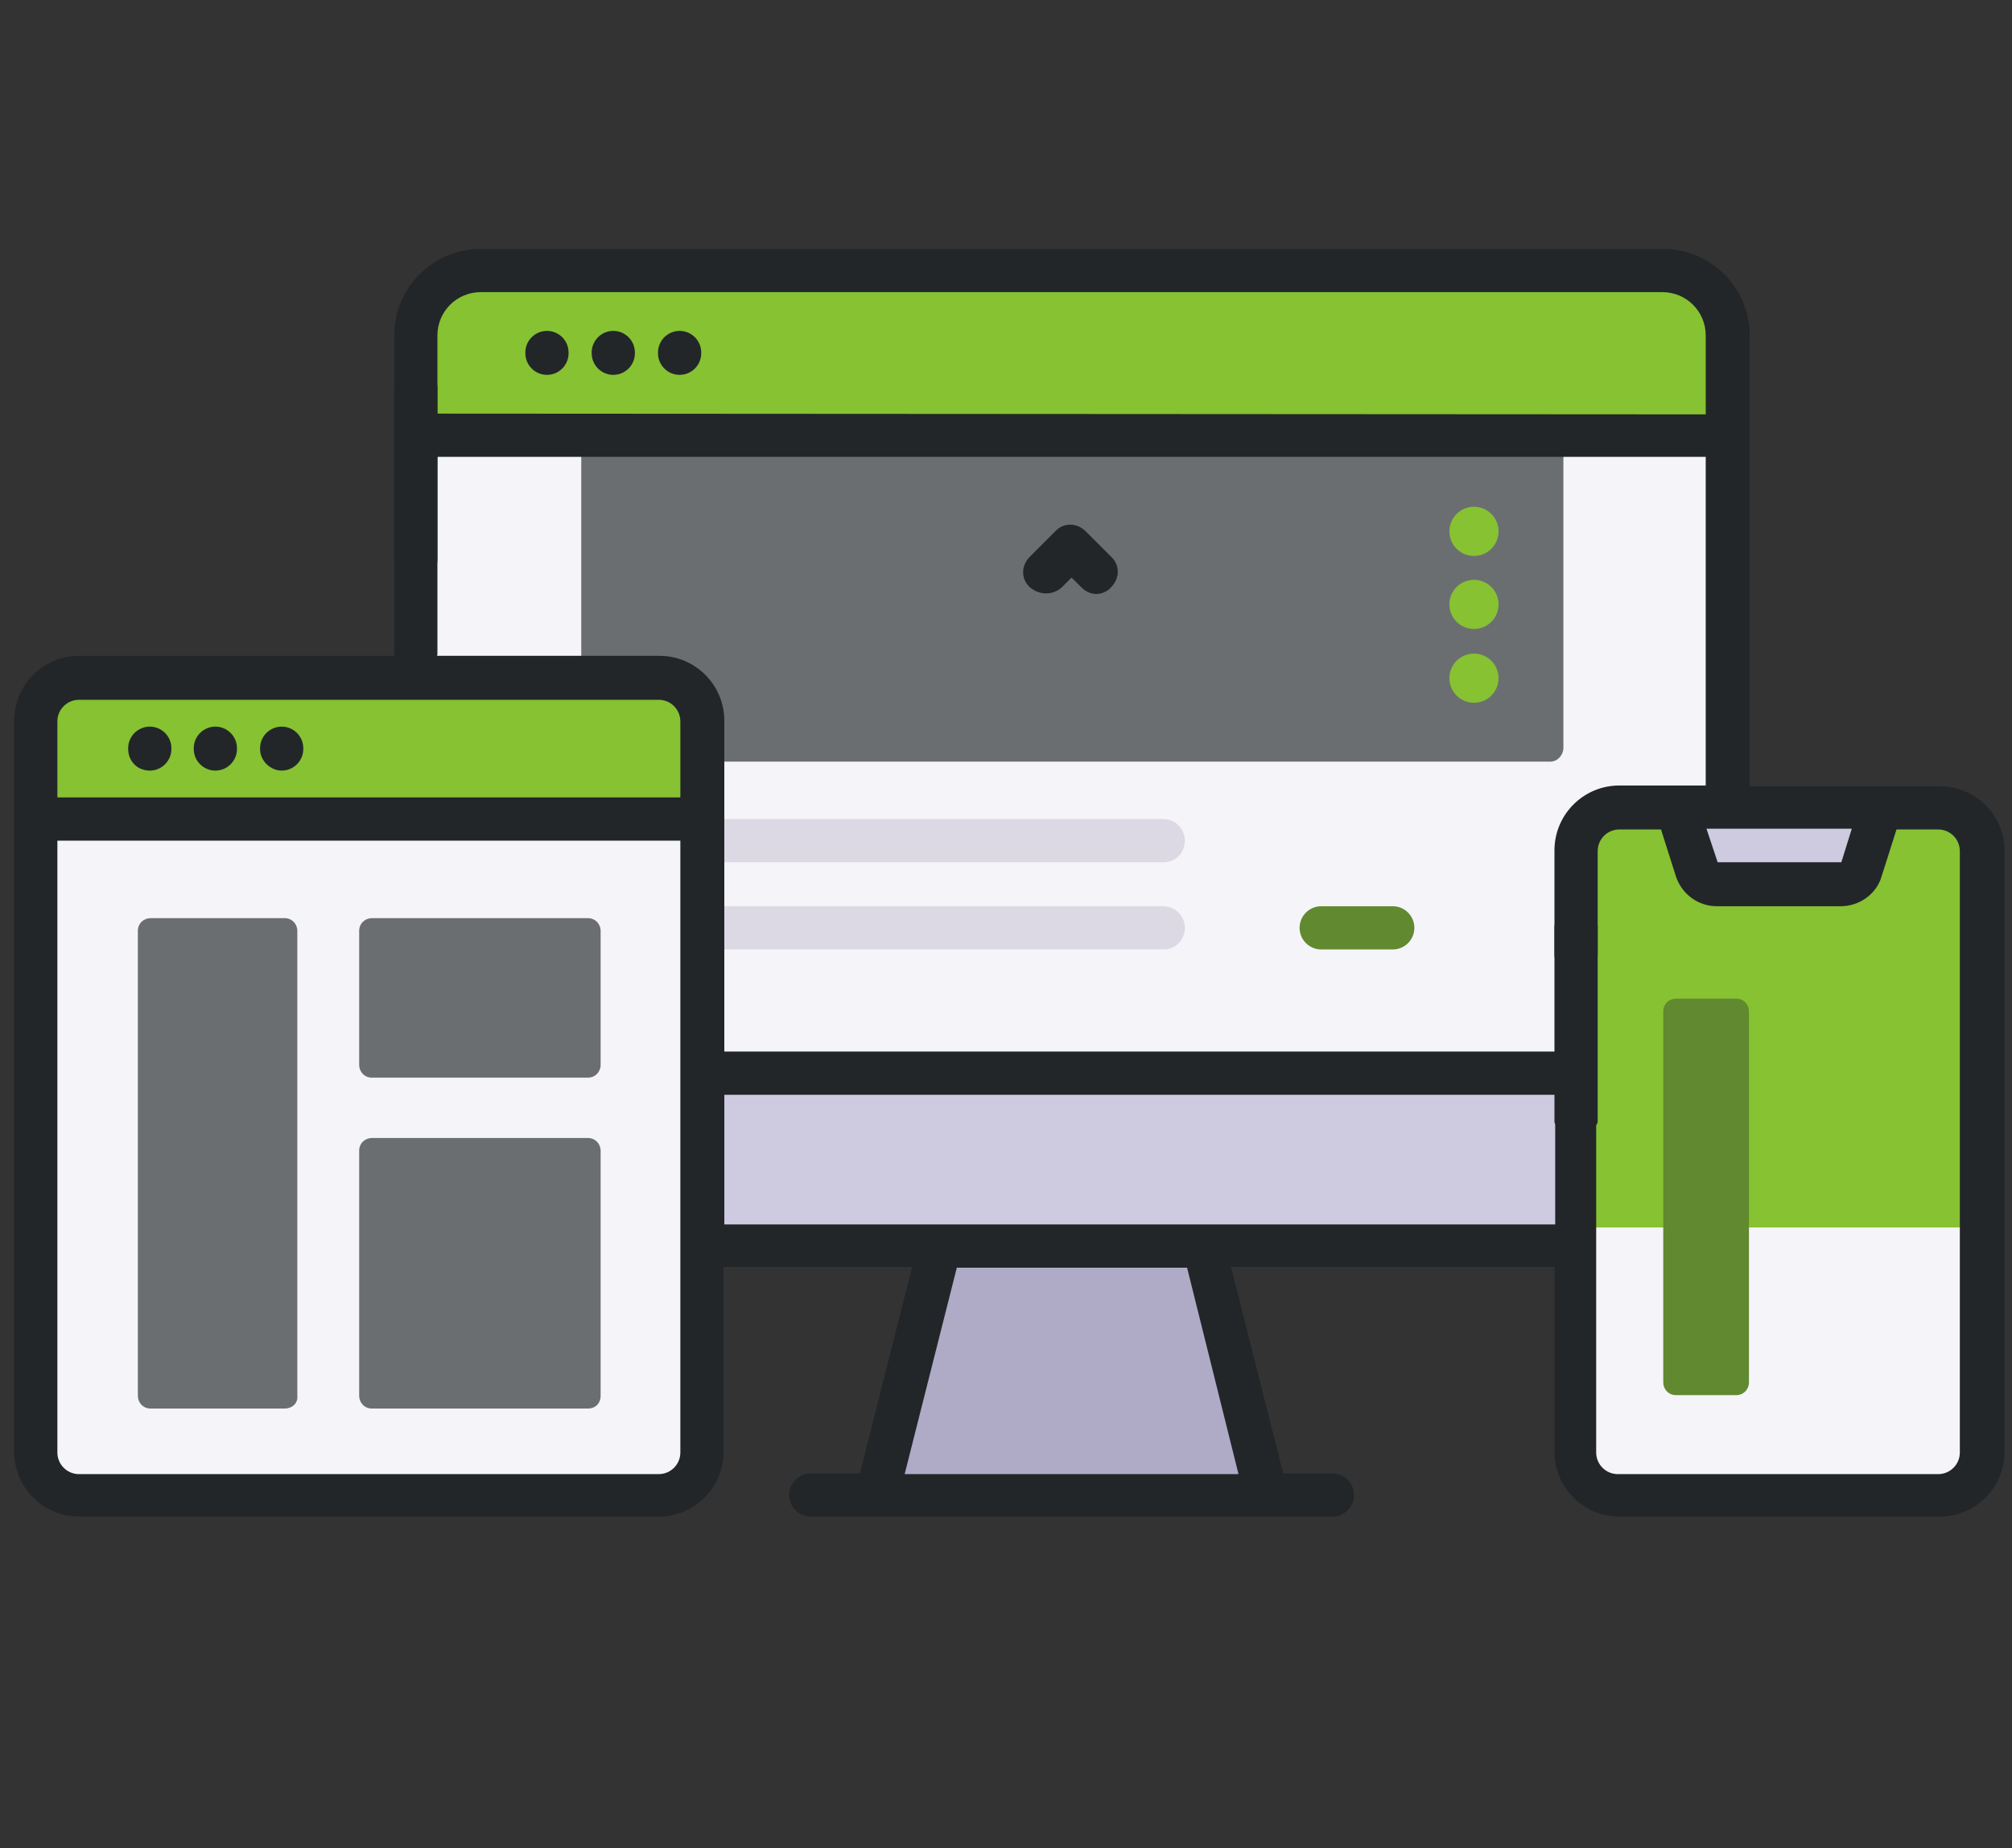
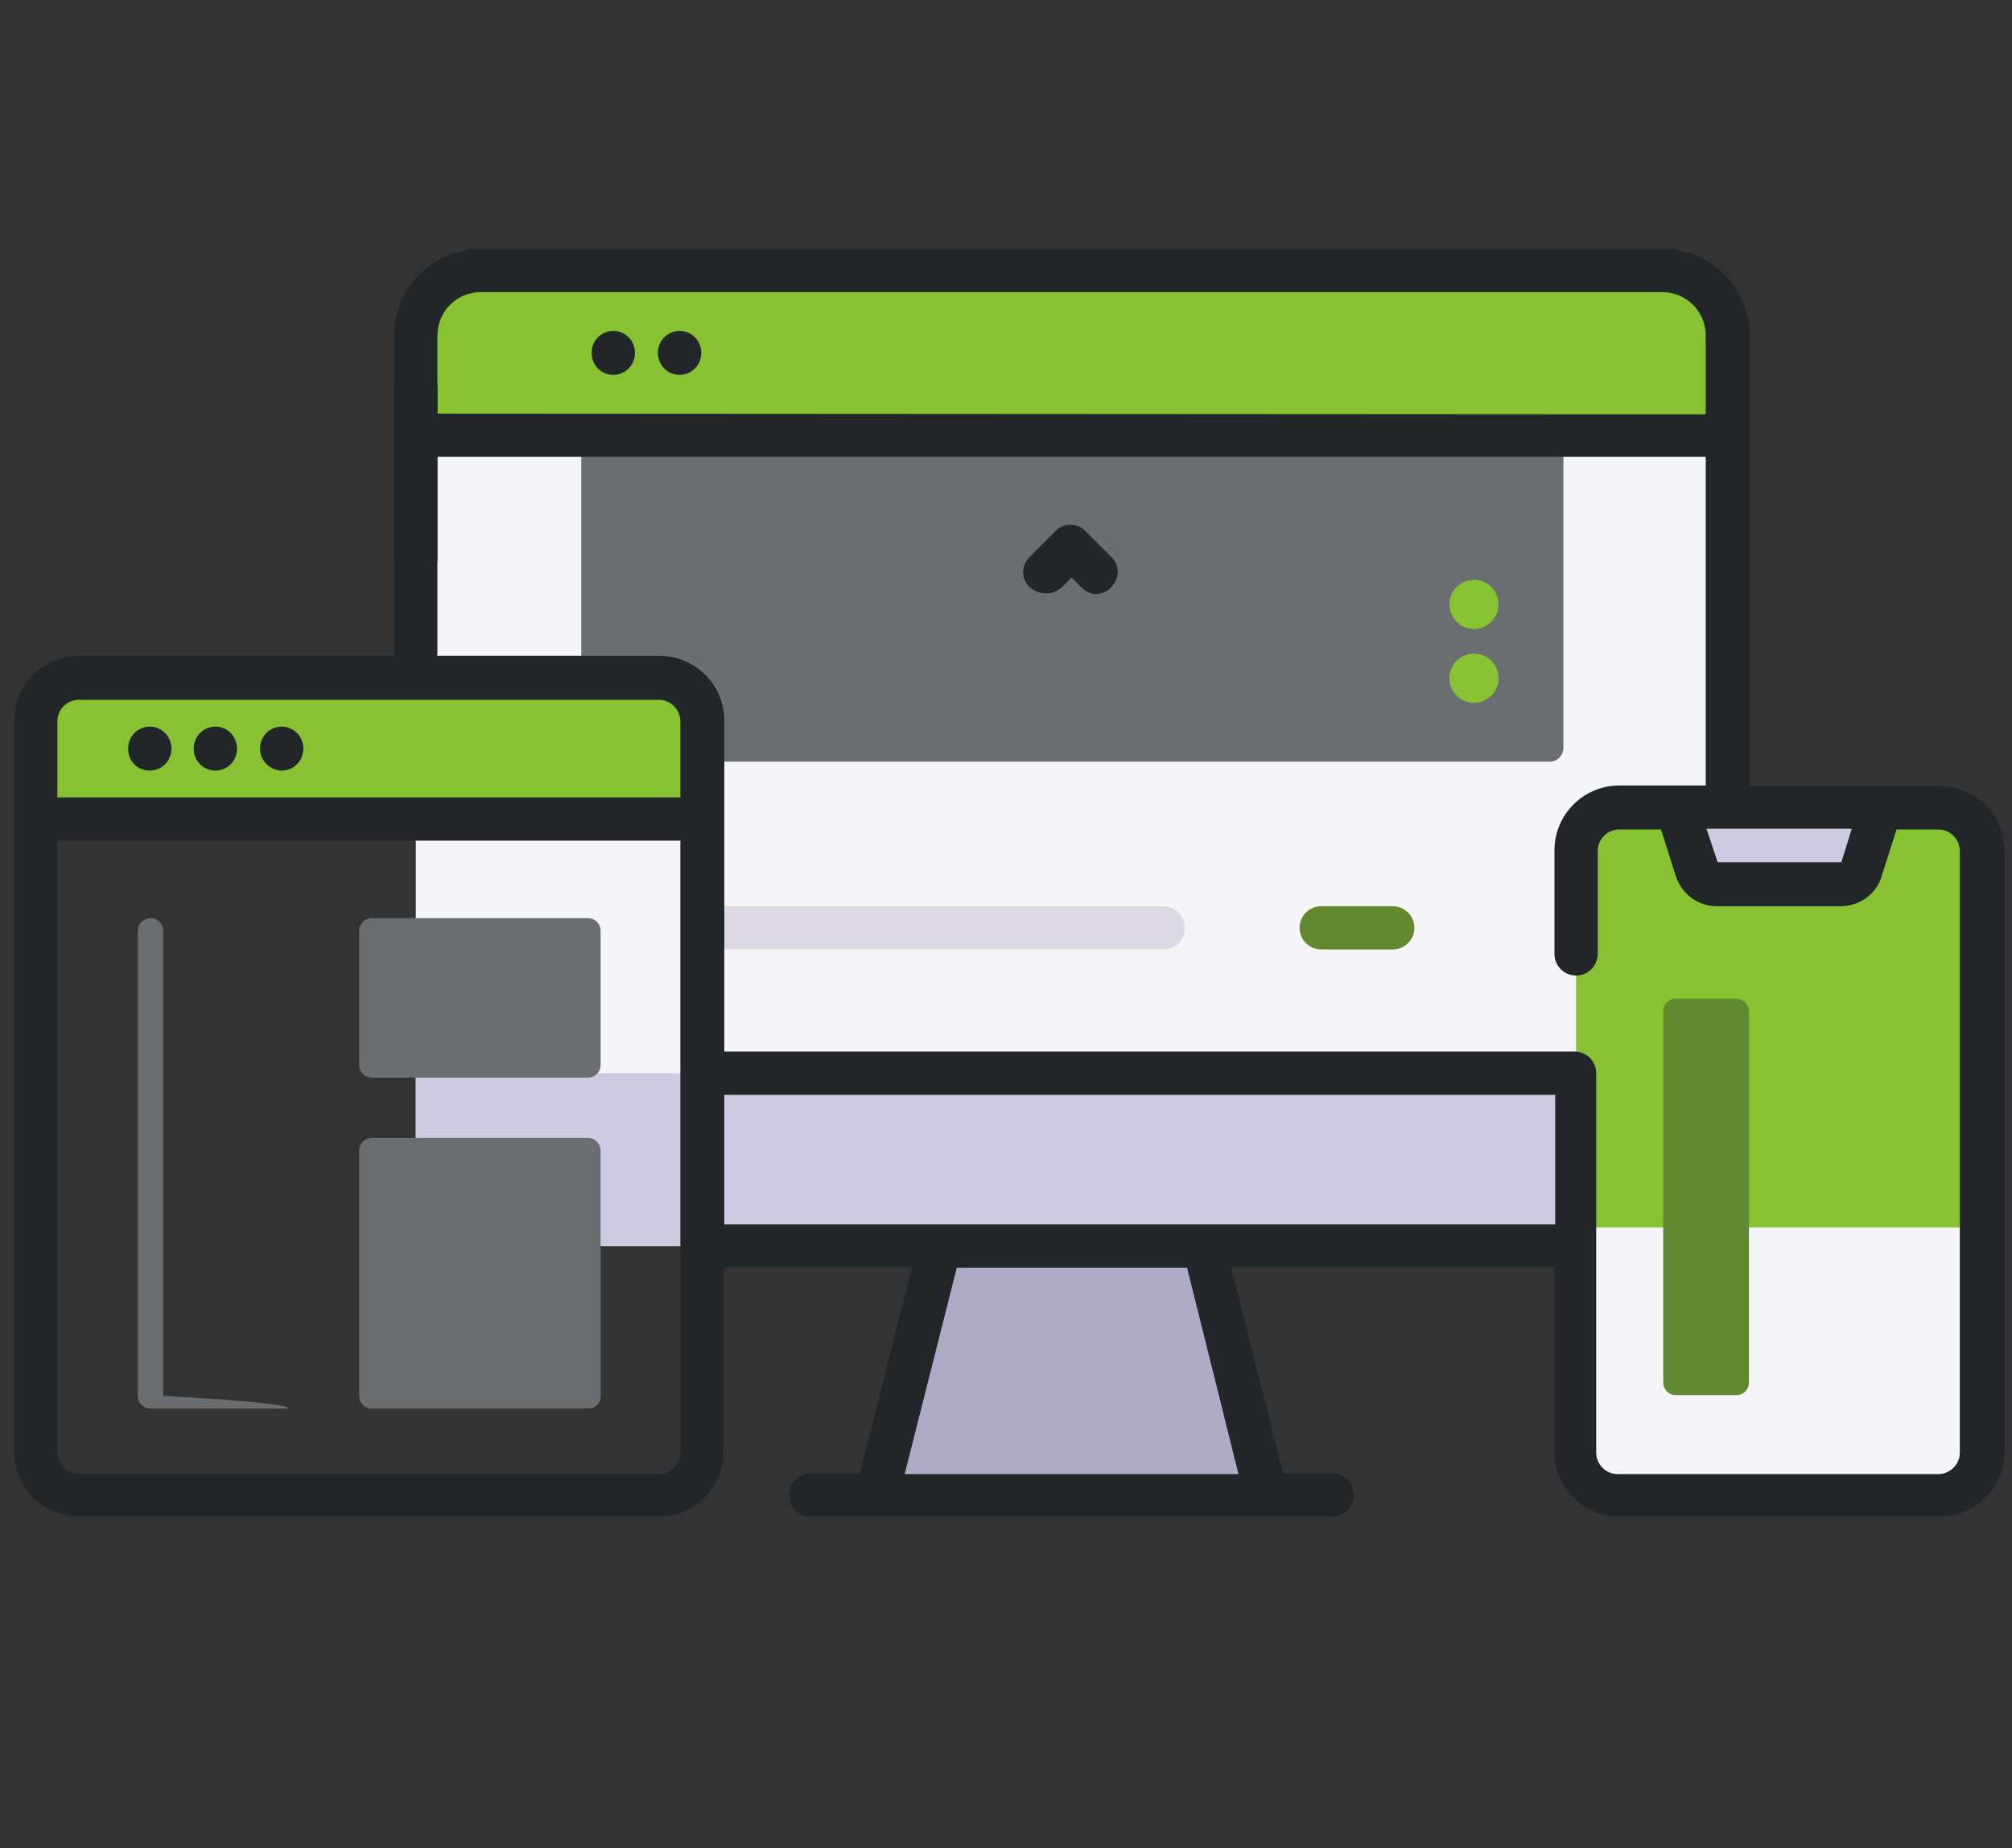
<svg xmlns="http://www.w3.org/2000/svg" version="1.1" id="Capa_1" x="0px" y="0px" viewBox="0 0 270 248" style="enable-background:new 0 0 270 248;" xml:space="preserve">
  <rect x="0" y="0" width="270" height="248" fill="#333333" stroke="none" />
  <style type="text/css">
	.st0{fill:#AFABC6;}
	.st1{fill:#F5F4F9;}
	.st2{fill:#6B6E70;}
	.st3{fill:#DDD9E4;}
	.st4{fill:#61892F;}
	.st5{fill:#86C232;}
	.st6{fill:#CECAE0;}
	.st7{fill:#222629;}
</style>
  <path class="st0" d="M170,200.7h-52.3l6.9-27.1l3.6-14.3h31.4l3.6,14.3L170,200.7z" />
  <path class="st1" d="M223.1,167.2H64.5c-4.8,0-8.7-3.9-8.7-8.7V45c0-4.8,3.9-8.7,8.7-8.7h158.6c4.8,0,8.7,3.9,8.7,8.7v113.6  C231.8,163.3,228,167.2,223.1,167.2z" />
  <path class="st2" d="M208,102.2H79.7c-1,0-1.7-0.8-1.7-1.7v-42h131.8v42C209.7,101.4,209,102.2,208,102.2z" />
-   <path class="st3" d="M156.1,115.7H94.3c-1.6,0-2.9-1.3-2.9-2.9s1.3-2.9,2.9-2.9h61.8c1.6,0,2.9,1.3,2.9,2.9S157.8,115.7,156.1,115.7  z" />
  <path class="st3" d="M156.1,127.4H94.3c-1.6,0-2.9-1.3-2.9-2.9s1.3-2.9,2.9-2.9h61.8c1.6,0,2.9,1.3,2.9,2.9S157.8,127.4,156.1,127.4  z" />
  <path class="st4" d="M186.9,127.4h-9.6c-1.6,0-2.9-1.3-2.9-2.9s1.3-2.9,2.9-2.9h9.6c1.6,0,2.9,1.3,2.9,2.9  C189.8,126.1,188.5,127.4,186.9,127.4z" />
  <path class="st5" d="M231.8,58.4V45c0-4.8-3.9-8.7-8.7-8.7H64.5c-4.8,0-8.7,3.9-8.7,8.7v13.5L231.8,58.4L231.8,58.4z" />
  <path class="st6" d="M55.8,144v14.5c0,4.8,3.9,8.7,8.7,8.7h158.6c4.8,0,8.7-3.9,8.7-8.7V144H55.8z" />
  <path class="st5" d="M260.3,200.7h-43c-3.2,0-5.8-2.6-5.8-5.8v-80.7c0-3.2,2.6-5.8,5.8-5.8h43c3.2,0,5.8,2.6,5.8,5.8v80.7  C266.1,198.1,263.5,200.7,260.3,200.7L260.3,200.7z" />
  <path class="st1" d="M211.5,164.7v30.2c0,3.2,2.6,5.8,5.8,5.8h43c3.2,0,5.8-2.6,5.8-5.8v-30.2H211.5z" />
  <path class="st6" d="M249.8,116.6l2.7-8.2H225l2.7,8.2c0.4,1.2,1.5,2,2.8,2h16.6C248.3,118.6,249.5,117.8,249.8,116.6L249.8,116.6z" />
-   <path class="st1" d="M88.4,200.7H10.6c-3.2,0-5.8-2.6-5.8-5.8V96.8c0-3.2,2.6-5.8,5.8-5.8h77.8c3.2,0,5.8,2.6,5.8,5.8v98.1  C94.3,198.1,91.7,200.7,88.4,200.7z" />
  <path class="st5" d="M94.3,109.9V96.8c0-3.2-2.6-5.8-5.8-5.8H10.6c-3.2,0-5.8,2.6-5.8,5.8V110L94.3,109.9L94.3,109.9z" />
-   <path class="st2" d="M38.2,189h-18c-1,0-1.7-0.8-1.7-1.7v-62.4c0-1,0.8-1.7,1.7-1.7h18c1,0,1.7,0.8,1.7,1.7v62.4  C40,188.3,39.2,189,38.2,189z" />
+   <path class="st2" d="M38.2,189h-18c-1,0-1.7-0.8-1.7-1.7v-62.4c0-1,0.8-1.7,1.7-1.7c1,0,1.7,0.8,1.7,1.7v62.4  C40,188.3,39.2,189,38.2,189z" />
  <path class="st2" d="M78.9,144.6h-29c-1,0-1.7-0.8-1.7-1.7v-18c0-1,0.8-1.7,1.7-1.7h29c1,0,1.7,0.8,1.7,1.7v18  C80.6,143.8,79.9,144.6,78.9,144.6z" />
  <path class="st2" d="M78.9,189h-29c-1,0-1.7-0.8-1.7-1.7v-32.9c0-1,0.8-1.7,1.7-1.7h29c1,0,1.7,0.8,1.7,1.7v32.9  C80.6,188.3,79.9,189,78.9,189z" />
  <g>
-     <path class="st7" d="M73.4,44.4c-1.6,0-2.9,1.3-2.9,2.9v0.1c0,1.6,1.3,2.9,2.9,2.9s2.9-1.3,2.9-2.9v-0.1   C76.3,45.7,75,44.4,73.4,44.4z" />
    <path class="st7" d="M82.3,44.4c-1.6,0-2.9,1.3-2.9,2.9v0.1c0,1.6,1.3,2.9,2.9,2.9s2.9-1.3,2.9-2.9v-0.1   C85.2,45.7,83.9,44.4,82.3,44.4z" />
    <path class="st7" d="M91.2,44.4c-1.6,0-2.9,1.3-2.9,2.9v0.1c0,1.6,1.3,2.9,2.9,2.9s2.9-1.3,2.9-2.9v-0.1   C94.1,45.7,92.8,44.4,91.2,44.4z" />
    <path class="st7" d="M260.3,105.5h-25.5V45c0-6.4-5.2-11.6-11.6-11.6H64.5c-6.4,0-11.6,5.2-11.6,11.6v30c0,1.6,1.3,2.9,2.9,2.9   c1.6,0,2.9-1.3,2.9-2.9V61.3h170.2v44.1h-11.6c-4.8,0-8.7,3.9-8.7,8.7V128c0,1.6,1.3,2.9,2.9,2.9c1.6,0,2.9-1.3,2.9-2.9v-13.8   c0-1.6,1.3-2.9,2.9-2.9h5.6l2,6.3c0.8,2.4,3,4,5.5,4H247c2.5,0,4.8-1.6,5.5-4l2-6.3h5.6c1.6,0,2.9,1.3,2.9,2.9v80.7   c0,1.6-1.3,2.9-2.9,2.9h-43c-1.6,0-2.9-1.3-2.9-2.9V144c0-1.6-1.3-2.9-2.9-2.9H97.2V96.7c0-4.8-3.9-8.7-8.7-8.7H10.6   c-4.8,0-8.7,3.9-8.7,8.7v98.1c0,4.8,3.9,8.7,8.7,8.7h77.8c4.8,0,8.7-3.9,8.7-8.7V170h25.3l-7,27.7h-6.6c-1.6,0-2.9,1.3-2.9,2.9   c0,1.6,1.3,2.9,2.9,2.9h70c1.6,0,2.9-1.3,2.9-2.9c0-1.6-1.3-2.9-2.9-2.9h-6.6l-7-27.7h43.4v24.8c0,4.8,3.9,8.7,8.7,8.7h43   c4.8,0,8.7-3.9,8.7-8.7v-80.7C269,109.4,265.1,105.5,260.3,105.5L260.3,105.5z M58.7,55.5V45c0-3.2,2.6-5.8,5.8-5.8h158.6   c3.2,0,5.8,2.6,5.8,5.8v10.6L58.7,55.5L58.7,55.5z M247.1,115.7h-16.6l-1.5-4.5h19.5L247.1,115.7z M10.6,93.9h77.8   c1.6,0,2.9,1.3,2.9,2.9V107H7.7V96.8C7.7,95.2,9,93.9,10.6,93.9L10.6,93.9z M91.3,194.9c0,1.6-1.3,2.9-2.9,2.9H10.6   c-1.6,0-2.9-1.3-2.9-2.9v-82.1h83.6C91.3,112.8,91.3,194.9,91.3,194.9z M166.2,197.8h-44.8l7-27.7h30.9L166.2,197.8z M97.2,164.3   v-17.4h111.5v17.4H97.2z" />
    <path class="st7" d="M20.1,103.4c1.6,0,2.9-1.3,2.9-2.9v-0.1c0-1.6-1.3-2.9-2.9-2.9s-2.9,1.3-2.9,2.9v0.1   C17.2,102.1,18.4,103.4,20.1,103.4z" />
    <path class="st7" d="M28.9,103.4c1.6,0,2.9-1.3,2.9-2.9v-0.1c0-1.6-1.3-2.9-2.9-2.9s-2.9,1.3-2.9,2.9v0.1   C26,102.1,27.3,103.4,28.9,103.4z" />
    <path class="st7" d="M37.8,103.4c1.6,0,2.9-1.3,2.9-2.9v-0.1c0-1.6-1.3-2.9-2.9-2.9c-1.6,0-2.9,1.3-2.9,2.9v0.1   C34.9,102.1,36.3,103.4,37.8,103.4z" />
    <path class="st7" d="M142.5,78.8l1.3-1.3l1.3,1.3c0.6,0.6,1.3,0.9,2,0.9s1.5-0.3,2-0.9c1.2-1.2,1.2-3,0-4.1l-3.4-3.4   c-1.2-1.2-3-1.2-4.1,0l-3.4,3.4c-1.2,1.2-1.2,3,0,4.1C139.5,79.9,141.3,79.9,142.5,78.8L142.5,78.8z" />
  </g>
  <path class="st4" d="M233,187.2h-8.1c-1,0-1.7-0.8-1.7-1.7v-49.8c0-1,0.8-1.7,1.7-1.7h8.1c1,0,1.7,0.8,1.7,1.7v49.8  C234.7,186.4,234,187.2,233,187.2z" />
  <circle class="st5" cx="197.8" cy="91" r="3.3" />
  <circle class="st5" cx="197.8" cy="81.1" r="3.3" />
-   <circle class="st5" cx="197.8" cy="71.3" r="3.3" />
  <path class="st7" d="M52.9,87.8V51.9c0-0.9,1.3-1.7,2.9-1.7c1.6,0,2.9,0.8,2.9,1.7v35.8c0,0.9-1.3,1.7-2.9,1.7  C54.2,89.4,52.9,88.7,52.9,87.8z" />
-   <path class="st7" d="M208.6,150.5v-26.2c0-0.7,1.3-1.2,2.9-1.2c1.6,0,2.9,0.5,2.9,1.2v26.2c0,0.7-1.3,1.2-2.9,1.2  C209.9,151.7,208.6,151.2,208.6,150.5z" />
</svg>